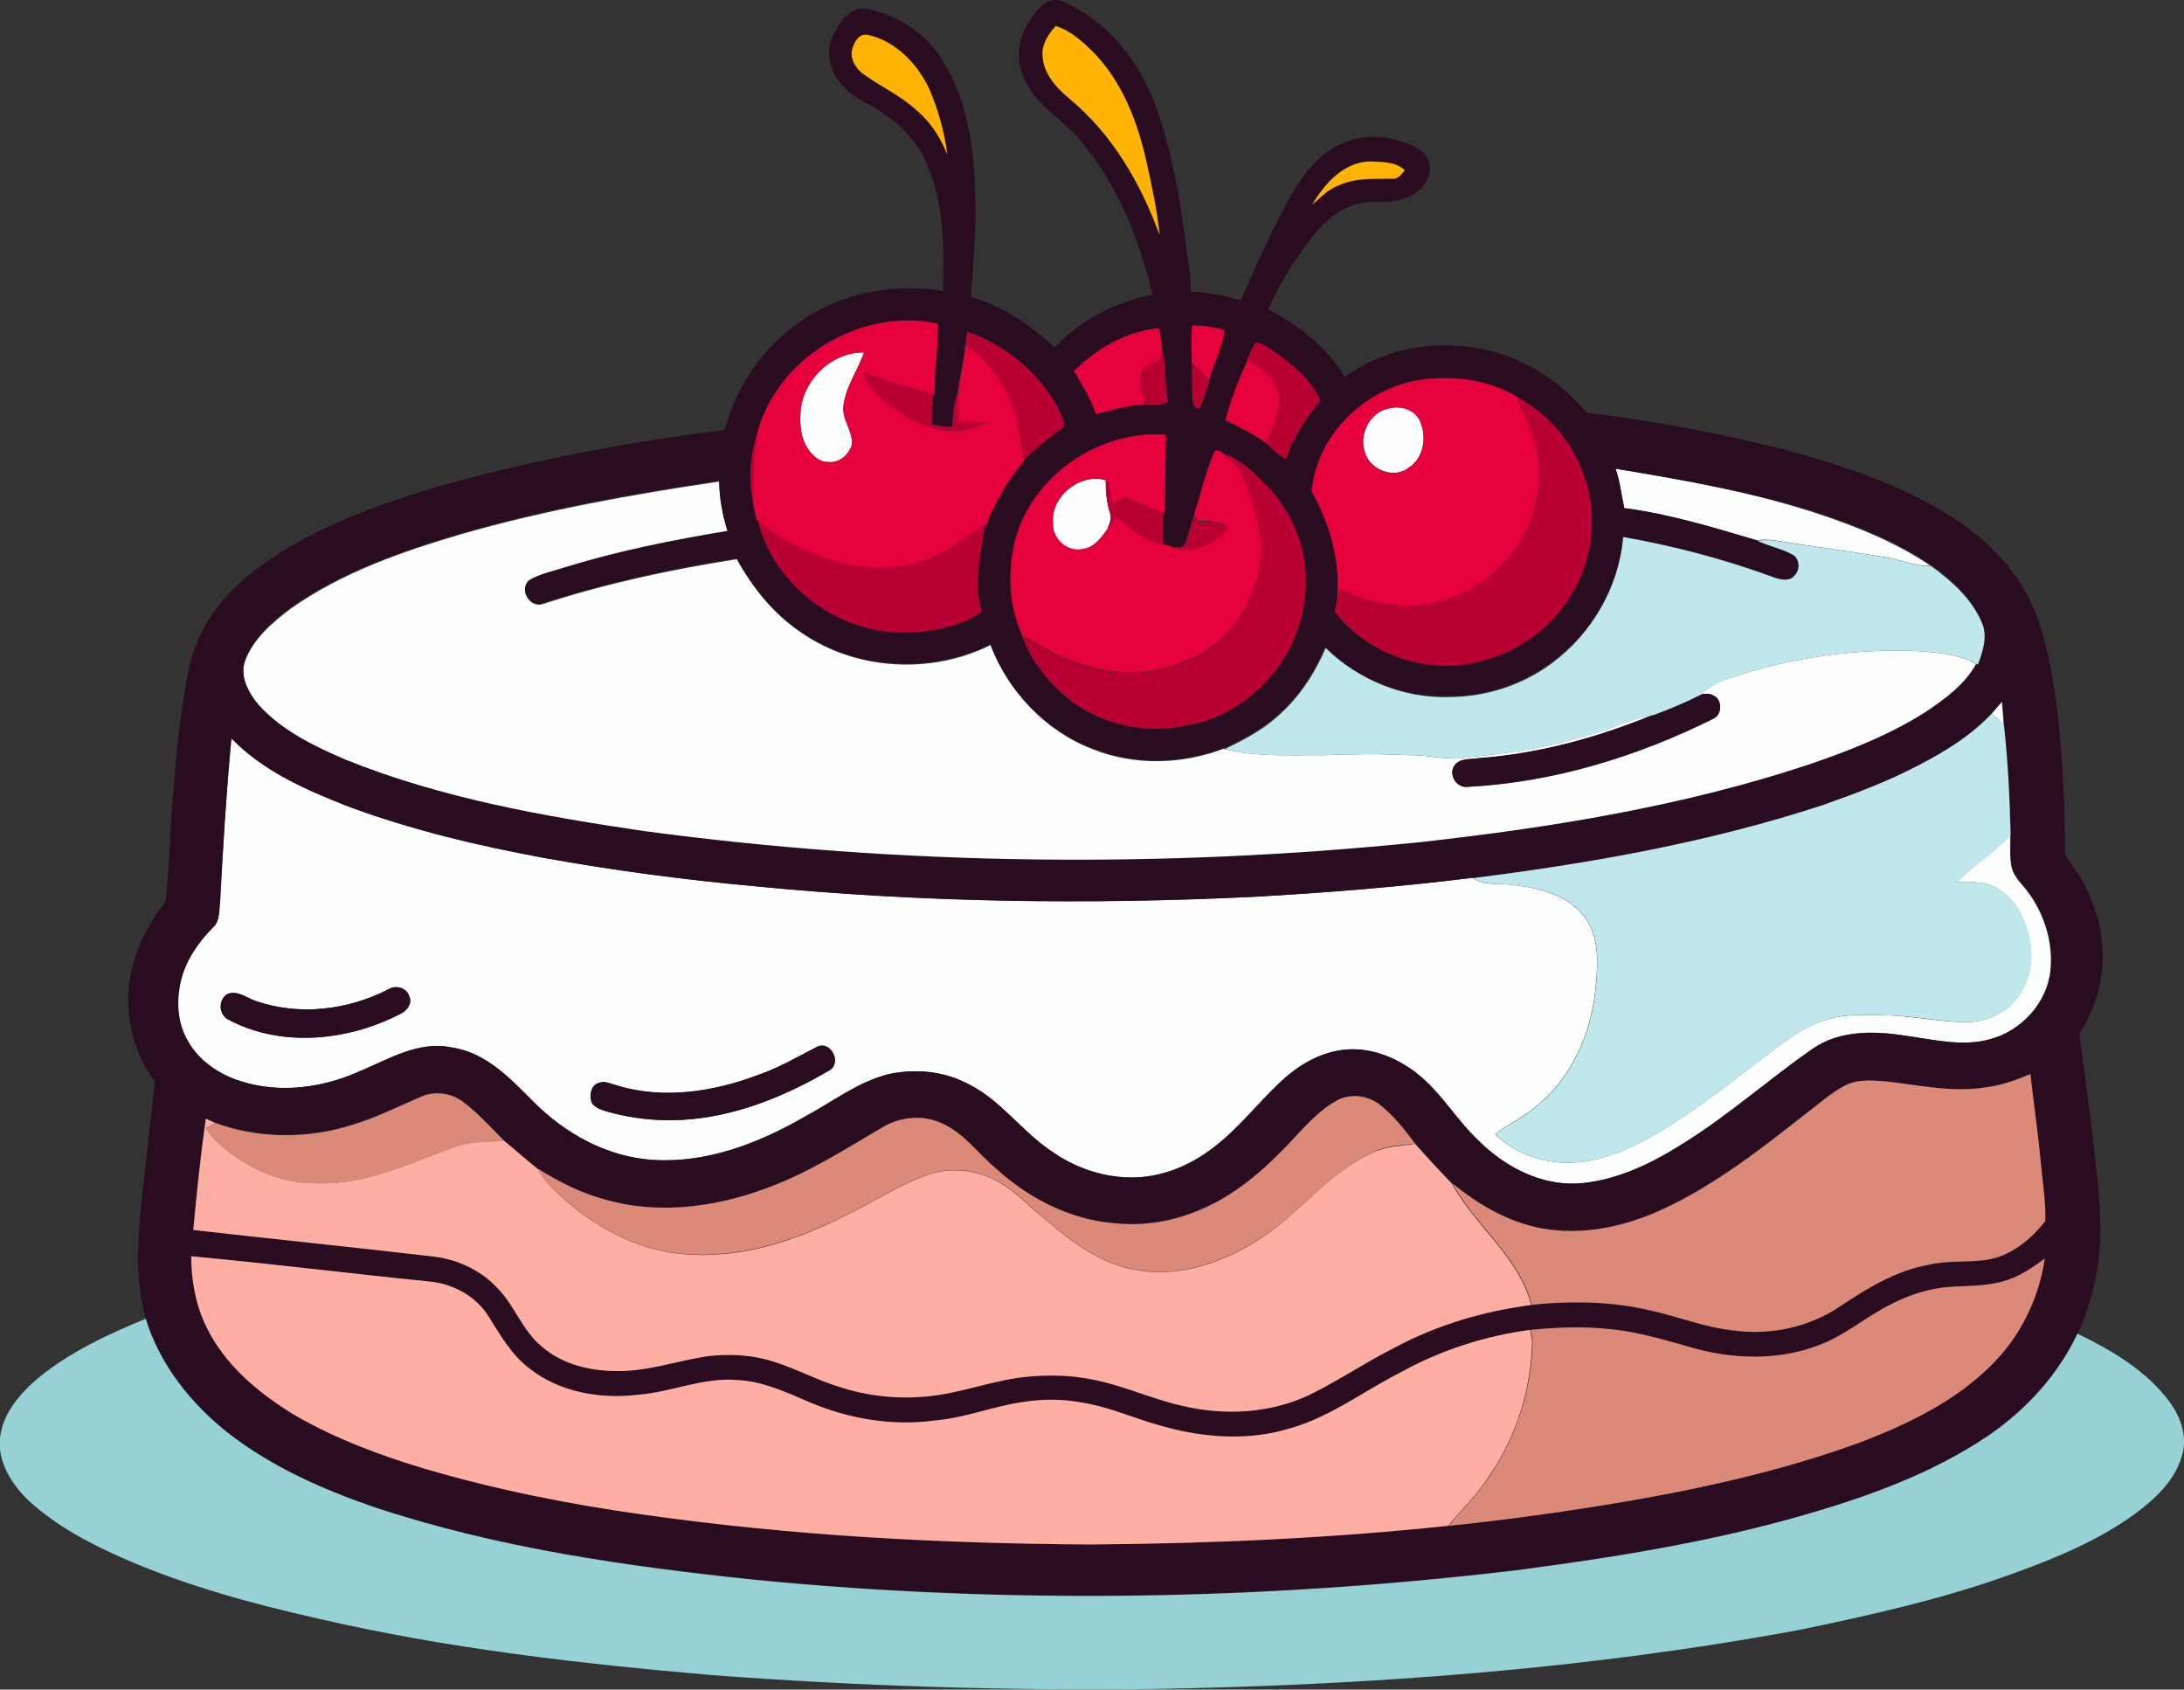
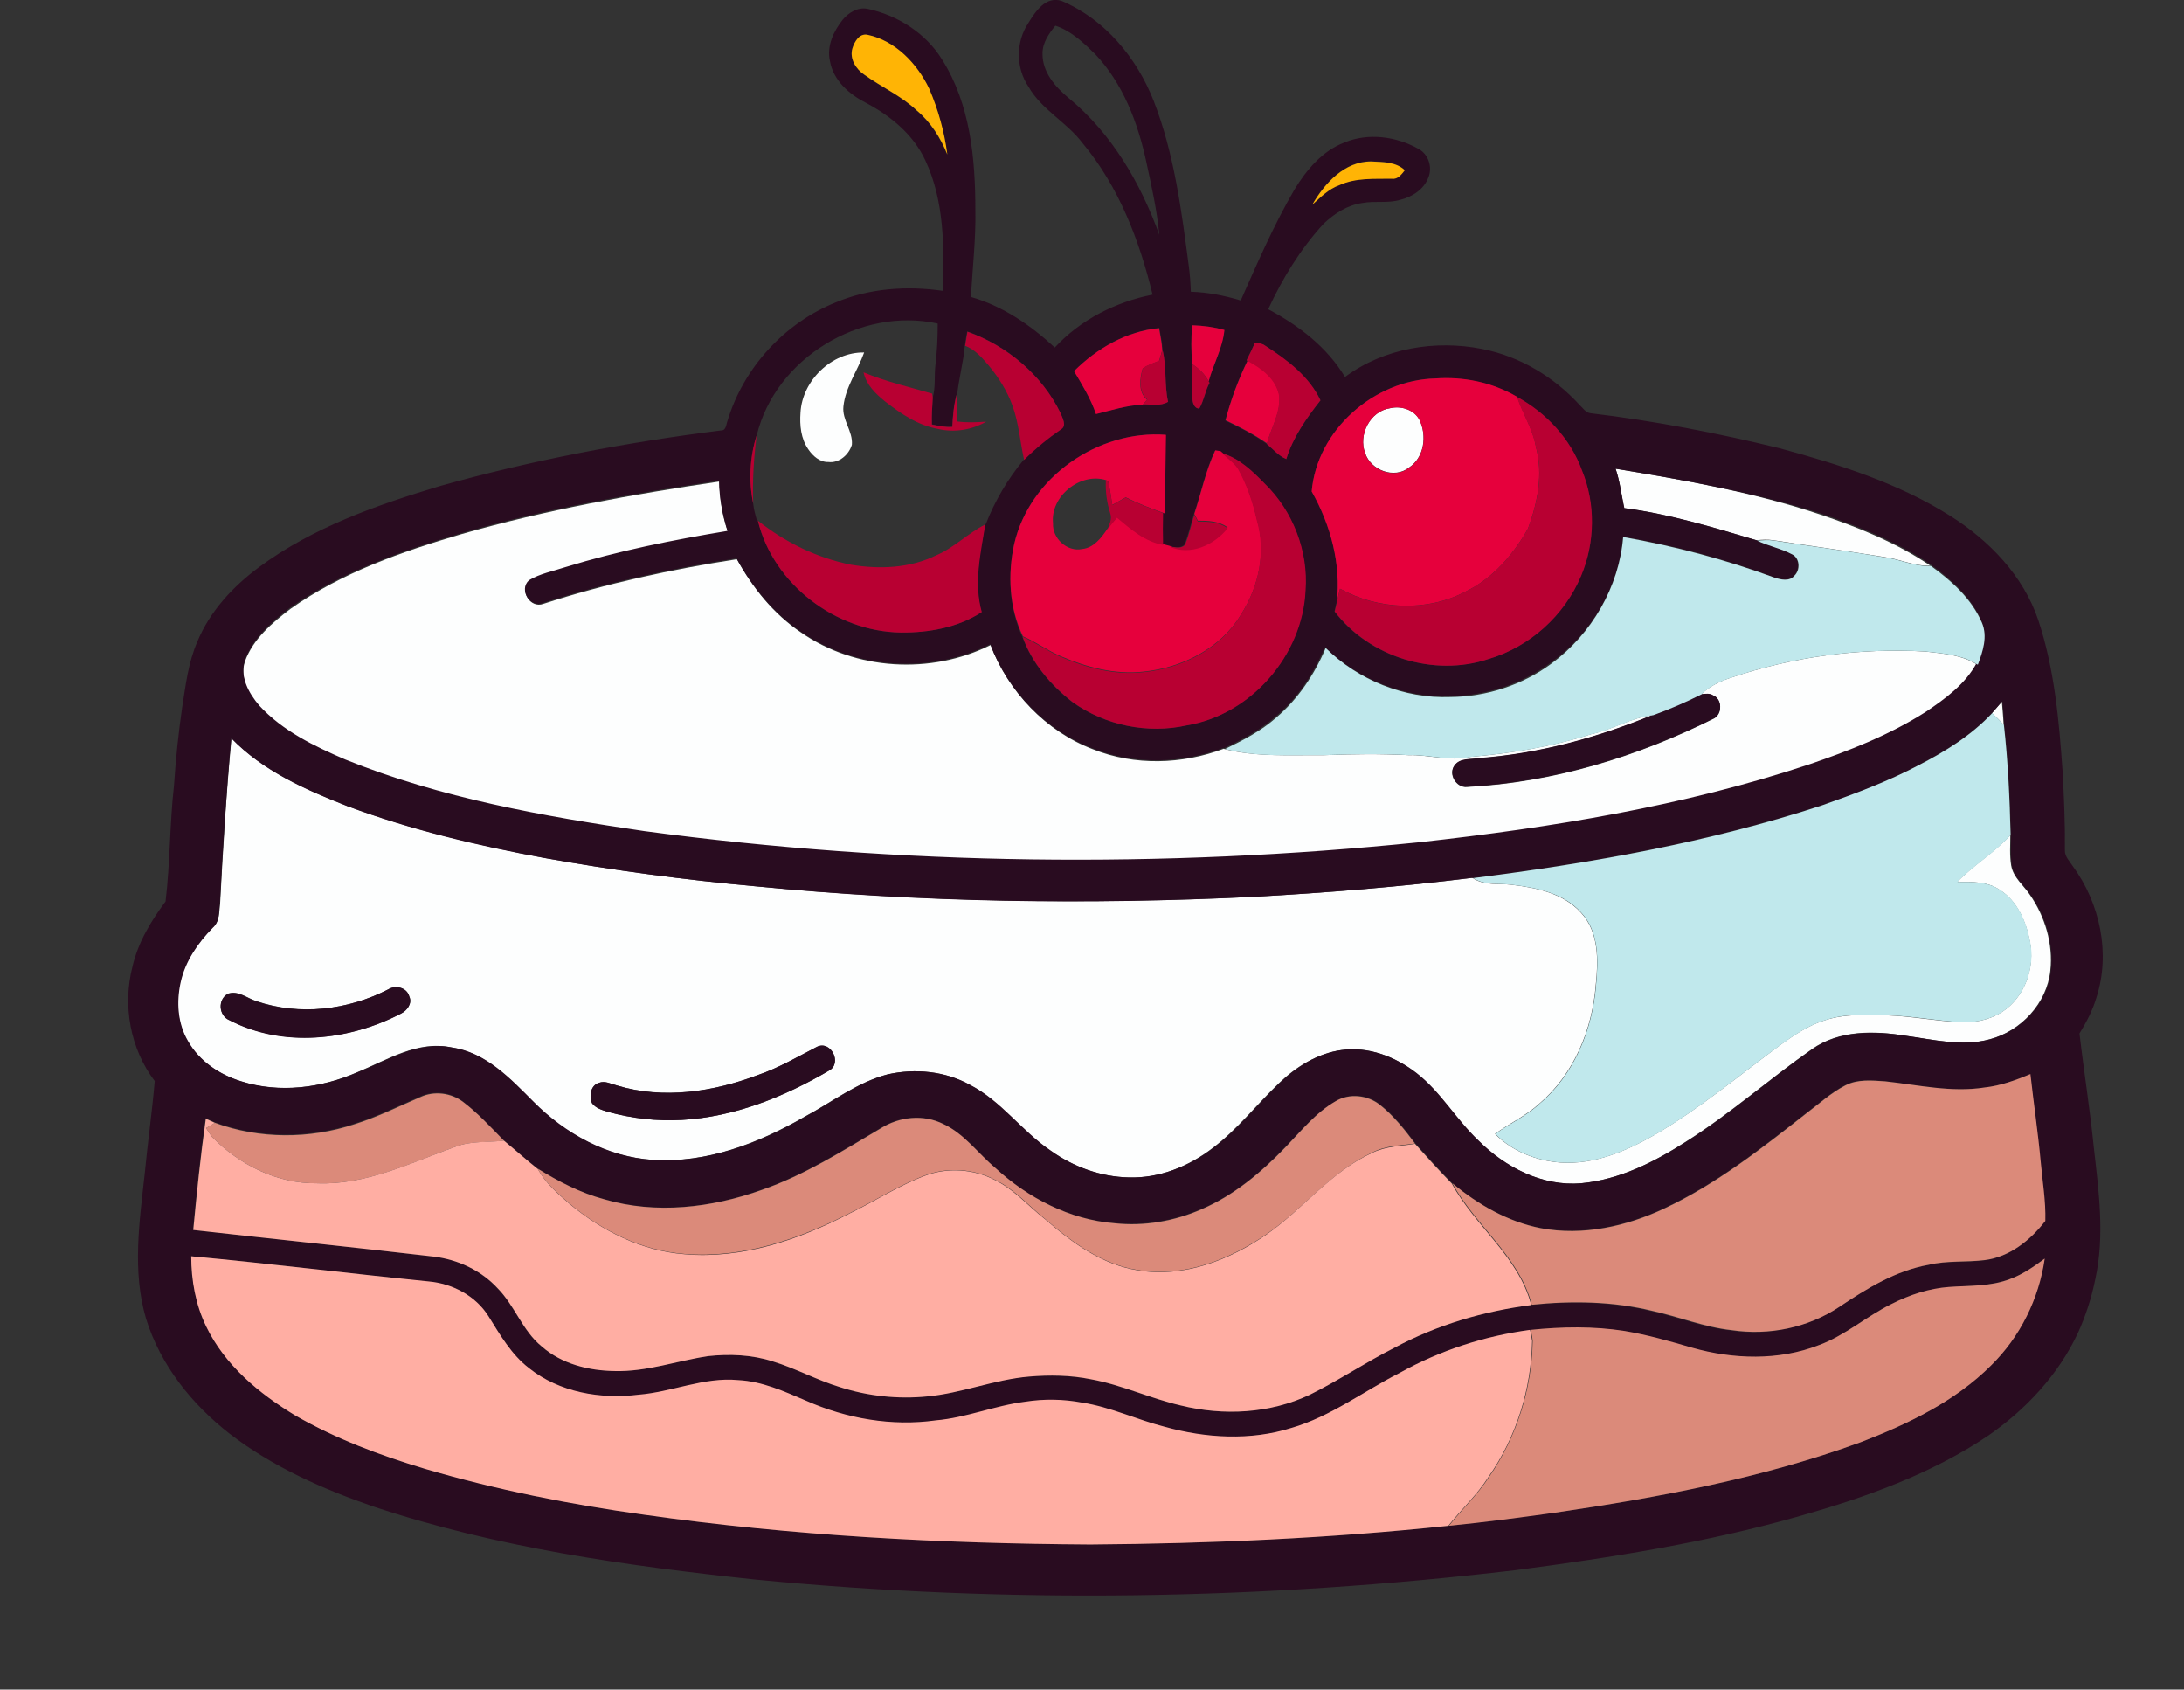
<svg xmlns="http://www.w3.org/2000/svg" version="1.1" id="Layer_1" x="0px" y="0px" viewBox="0 0 748.1 578.6" enable-background="new 0 0 748.1 578.6" xml:space="preserve">
  <rect x="0" y="0" width="748.1" height="578.6" fill="#333333" stroke="none" />
  <path fill="#FDFEFE" d="M274.2,141.3c0.6-11,10.7-20.8,21.8-20.6c-2.2,6.2-6.4,11.8-7.1,18.5c-0.5,4.6,3.3,8.5,2.9,13.1  c-1,3.4-4.4,6.4-8.1,5.9c-2.9,0.1-5.3-2.1-6.8-4.3C274.3,150.2,273.9,145.6,274.2,141.3z" />
  <path fill="#FDFEFE" d="M476.1,139.8c3.7-0.9,8.2,0.4,10.1,3.9c2.6,5.4,1.7,13-3.6,16.4c-5,4-13.1,0.9-15-5  C465.2,148.9,469.3,140.8,476.1,139.8z" />
  <path fill="#FDFEFE" d="M553.4,160.5c23.6,3.9,47.4,8.1,70.1,15.7c13.1,4.4,26.2,9.7,37.7,17.5c-5.3,0.3-10.3-2.2-15.5-2.9  c-12.7-2.1-25.5-3.8-38.2-5.8c-2-0.3-3.9-0.2-5.9,0c-14.9-4.4-29.9-9-45.3-11C555.4,169.5,554.9,164.9,553.4,160.5z" />
  <path fill="#FDFEFE" d="M158.1,182.9c28.9-8.3,58.6-13.6,88.3-18c0.1,5.8,1.1,11.6,2.9,17.2c-18.7,3.1-37.4,6.8-55.5,12.4  c-4.2,1.4-8.7,2.1-12.5,4.5c-3.6,3.2,0.4,9.5,4.8,7.8c21.6-7,43.8-11.8,66.3-15.3c5.4,9.8,12.6,18.8,22,25.1  c18.7,13,44.5,14.5,64.9,4.3c6.1,16,19,29.6,35.1,35.7c14.3,5.7,30.5,5.2,44.8-0.2l0.2,0.1c11.1,2.8,22.7,2,34.1,2.1  c9.7-0.4,19.4-0.5,29,0c7-0.2,14,2.2,21,0.6c14-1.2,28-3.5,41.5-7.8c7.2-1.5,13.7-5.7,21.1-6.5c-19,7.8-39.1,13.3-59.7,14.8  c-2.7,0.5-6.3-0.1-8.1,2.4c-2.4,2.9,0.5,7.8,4.2,7.4c29.5-1.5,58.3-10.3,84.7-23.5c2.8-1.6,2.7-6.6-0.4-7.8  c-1.3-0.8-2.8-0.5-4.1-0.4c2.7-2.7,6.2-4.4,9.8-5.6c21.5-7.3,44.4-10.4,67-9.1c6,0.7,12.3,1.1,17.6,4.4c-4,7.3-10.8,12.3-17.5,16.8  c-12.4,7.9-26.1,13.3-40,18c-43.1,14.3-88.1,21.6-133.2,26.6c-88.3,9-177.7,8-265.7-3.8c-34.8-5.1-69.7-11.3-102.4-24.5  c-10.6-4.6-21.5-9.8-29.5-18.5c-3.6-4.2-6.8-9.9-4.9-15.6c2.8-7.7,9.3-13.2,15.6-18C117.2,196,137.7,188.9,158.1,182.9z" />
-   <path fill="#FDFEFE" d="M360.7,179.3c-1-9.2,9.4-17.5,18.1-14.8c-0.1,3.8,0.3,7.6,1.4,11.2c0.7,1.9-0.3,3.8-0.9,5.5  c-2.1,3.1-4.6,6.6-8.7,7C365.5,189.2,360.4,184.4,360.7,179.3z" />
  <path fill="#FDFEFE" d="M682.3,244.2c1.2-1.3,2.3-2.6,3.4-4c0.2,2.7,0.5,5.3,0.6,8C685.1,246.8,683.7,245.5,682.3,244.2z" />
  <g>
    <path fill="#FDFEFE" d="M75.4,309.3c1-18.9,2.1-37.7,3.9-56.5c10.8,11.1,25.4,17.6,39.6,23.2c21.9,8.1,44.7,13.5,67.6,17.8   c23.9,4.3,48.1,7.5,72.3,9.7c56.8,5.5,114,6.3,170.9,3.6c25-1.4,49.9-3.4,74.7-6.5l0.1,0.1c4,2.7,8.9,1.7,13.4,2.3   c8.5,1,17.6,2.9,23.6,9.5c6.2,6.6,6,16.4,5.1,24.8c-1.2,15.3-7.5,30.6-19.4,40.7c-4.5,4.1-10.2,6.7-15.1,10.3   c5.9,6,14.2,9.2,22.4,9.8c11.5,0.8,22.5-3.9,32.3-9.5c15.3-8.9,29-20.4,43.2-30.9c4.6-3.3,9.3-6.5,14.7-8.2c7-2.4,14.6-2,21.9-1.8   c8.4,0.3,16.6,2,24.9,2.3c5,0.3,10.1-0.8,14.3-3.5c7.8-5.1,11.3-15.2,9.5-24.1c-1.3-6.8-4.3-13.9-10.4-17.7   c-4.2-2.9-9.6-2.7-14.5-2.7c5.6-5.8,12.7-10,18.2-16c0,3.5-0.3,6.9,0.3,10.4c0.7,4.1,4.2,6.7,6.4,10c5.2,7.5,8,16.9,7,26   c-1.2,11.2-10.1,20.7-20.8,23.5c-9.5,2.6-19.3,0.1-28.8-1.2c-10.8-1.8-22.8-2-32.1,4.6c-14.6,10.2-28,22.1-43.2,31.7   c-10.9,7-22.8,13-35.9,14.2c-13.3,1.1-26.1-5.5-35.3-14.7c-7.6-7.2-12.8-16.6-21.1-23c-7.2-5.7-16.5-9.3-25.8-7.9   c-8.1,1.2-15.4,5.7-21.2,11.3c-7.7,7.3-14.2,15.8-22.7,22.2c-8.2,6.3-18.4,10.5-28.9,10.1c-9.6-0.2-19-3.7-26.8-9.2   c-9.9-6.6-16.9-17-27.6-22.5c-8.5-4.7-18.7-5.7-28.1-3.6c-10.4,2.7-19,9.5-28.4,14.5c-15.8,9.1-33.7,16-52.1,14.8   c-15.7-1-30.2-8.9-41-20c-7.9-7.9-16.3-16.8-27.9-18.5c-11.6-2.5-22,4.3-32.3,8.5c-12.4,5.4-26.7,7.3-39.8,3.1   c-7.4-2.3-14.4-6.9-18.3-13.8c-3.5-6-4-13.5-2.5-20.2c1.6-7.2,5.9-13.4,11-18.6C75.4,315.6,75,312.2,75.4,309.3z M133,338.8   c-13.8,7.1-30.4,9.1-45.2,4c-3.2-1-6.3-3.8-9.8-2.5c-3.5,2-3.1,7.4,0.6,9c18.3,9.5,41,7.1,58.8-2.3c2.1-1,3.9-3.4,2.8-5.8   C139.4,338.2,135.5,337.2,133,338.8z M279.8,358.5c-6.6,3.4-13,7.2-20.1,9.6c-15.3,5.8-32.5,8.4-48.4,3.6c-2-0.5-4.1-1.7-6.1-0.9   c-2.9,0.8-3.5,4.6-2.4,7c1.3,1.7,3.4,2.3,5.3,2.9c8.3,2.3,16.9,3.3,25.5,2.8c18-1,35.1-7.9,50.4-16.9   C288.6,364.1,284.6,356.1,279.8,358.5z" />
  </g>
  <g>
    <g>
      <path fill="#290C20" d="M352.3,7.8c2.4-3.9,5.9-9.2,11.3-7.5c14.9,6.3,25.8,19.5,31.6,34.3c7,18,9.5,37.4,12,56.5    c0.4,2.9,0.6,5.9,0.7,8.8c5.8,0.2,11.5,1.3,17.1,3c5.7-12.9,11.3-25.8,18.4-38c4.1-6.7,9.5-13.2,17.1-16.1    c8.2-3.4,17.8-2.1,25.4,2.2c3.4,1.8,4.8,6.2,3.4,9.7c-1.5,4.1-5.5,6.7-9.6,7.7c-4.2,1.3-8.7,0.3-13,1.1c-5.1,0.7-9.6,3.6-13.3,7.1    c-7.9,8.6-14.1,18.7-19,29.3c10.4,5.5,20.2,13,26.3,23.2c13.3-9.9,31-12.8,47-9.6c12.8,2.5,24.5,9.5,33.3,19.1    c1.2,1.1,2.1,2.7,3.8,2.9c21.8,2.6,43.5,6.8,64.8,12c20.3,5.5,40.6,11.9,58.5,23.2c13.3,8.4,25,20.5,30.1,35.7    c5.5,16.6,7.1,34.2,8.3,51.6c0.5,9,0.9,18.1,0.8,27.1c-0.1,2.2,1.6,3.8,2.7,5.5c9.3,12.7,13,29.8,8.1,45    c-1.3,4.4-3.4,8.4-5.8,12.3c1.5,13,3.6,26,4.9,39c1.7,15,3.8,30.3,0.5,45.2c-1.3,6.4-3.3,12.6-6,18.5c-6.7,14.2-17.7,26-30.5,34.9    c-19.5,13.2-42,21.2-64.5,27.6c-31.9,9.1-64.8,14.3-97.7,18.6c-86.3,10.2-173.8,11.6-260.3,3.2c-44.1-4.7-88.5-10.9-130.8-25    c-17.4-6-34.5-13.6-49.2-24.9c-13-10.1-23.8-23.6-28.7-39.5c-4.8-16.3-2.2-33.4-0.4-49.9c1-10.5,2.5-20.9,3.4-31.4    c-8.4-11-11.1-25.9-7.6-39.3c1.9-8.2,6.3-15.5,11.3-22.2c1.6-13.2,1.4-26.5,2.9-39.7c0.6-9,1.5-17.9,2.8-26.8    c1.2-7.6,2.1-15.4,5.2-22.5c4.3-10.4,12.3-19,21.3-25.6c18.3-13.5,40-21.1,61.6-27.6c31.6-8.9,63.9-15,96.4-19.1    c1.9,0.1,1.8-2.1,2.3-3.3c5.5-18.2,19.5-33.5,37.2-40.6c11.5-4.8,24.3-5.7,36.6-3.9c0.4-15,0.5-30.7-6-44.6    c-4.1-8.9-11.9-15.3-20.4-19.8c-5.7-2.9-11.1-7.6-12.3-14.2c-1.2-5.2,1.2-10.3,4.4-14.3c2-2.4,5.1-4.3,8.4-3.7    c10.3,2.2,20,8.3,25.6,17.4c9.7,15.3,11.4,34,11.4,51.6c0.2,9.9-1,19.8-1.5,29.7c10.9,3.1,20.5,9.7,28.7,17.3    c8.8-9.5,20.8-15.6,33.5-18.1c-4.5-18.6-11.6-37.1-24-51.9c-5.4-7.2-14-11.4-18.5-19.3C347.9,23.2,347.9,14.3,352.3,7.8z     M357.1,18.3c-0.1,6.4,4.4,11.5,9,15.3c14.7,12.1,24.6,29.1,31,46.8c-0.8-8.5-2.7-16.9-4.5-25.2c-2.9-13.3-7.9-26.5-17.4-36.6    c-4-3.9-8.2-8-13.7-9.8C359.3,11.5,357.1,14.6,357.1,18.3z M292,16.5c-1.1,3.6,1.2,7.1,4,9.1c5.9,4.2,12.7,7.2,17.9,12.2    c4.8,4,8.2,9.4,10.5,15.1c-1-7.8-3.1-15.4-6.2-22.5c-4.1-8.6-11.6-16.5-21.2-18.5C294.4,11.4,292.7,14.3,292,16.5z M449.5,70.1    c2.8-2.5,5.6-5.4,9.2-6.8c5.7-2.5,12-2.1,18-2.2c2,0.3,3.3-1.5,4.4-2.9c-3-2.9-7.6-2.8-11.5-3C460.5,55.2,453.6,62.8,449.5,70.1z     M259.2,149.1c-2.4,7.5-2.8,15.7-1.2,23.4c0.2,1.9,0.7,3.7,1.2,5.5l0.4,0.3c5.3,21.8,26.7,38,48.9,38.3c9.6,0.1,19.6-1.7,27.7-7    c-2.8-9.9-0.4-20.1,1.2-30l0.3-0.2c3.1-7.9,7.5-15.4,13-22c3.9-3.9,8.1-7.4,12.7-10.5c2.1-1.2,0.5-3.8-0.2-5.5    c-6.3-13-18.3-23.1-31.9-27.9c-0.3,1.6-0.6,3.2-0.8,4.8c-0.5,5.9-2.2,11.7-2.7,17.6l-0.1-0.9c-1,3.6-1.4,7.3-1.5,11.1    c-2.4,0.2-4.7-0.3-7-0.8c-0.1-3.1,0.1-6.2,0.3-9.2c1-3.6,0.5-7.3,0.9-11c0.6-4.8,0.8-9.5,0.8-14.3    C294.8,105,265.6,122.7,259.2,149.1z M408.4,111.4c-0.5,4.4-0.3,8.8-0.1,13.2c0.1,3.9,0,7.8,0.1,11.6c0,1.4,0.5,3.7,2.4,3.7    c1.6-2.7,2-6,3.5-8.8l-0.3-0.5c1.6-5.9,4.8-11.5,5.4-17.6C415.8,112,412.1,111.5,408.4,111.4z M367.9,127.1    c2.8,4.7,5.7,9.4,7.6,14.6c5.3-1.3,10.5-2.9,16-3.2c2.8-0.2,6,0.7,8.6-0.9c-1.3-5.8-0.5-11.9-1.9-17.8c-0.1-2.5-0.7-5-1.1-7.5    C386,113.4,375.7,119.3,367.9,127.1z M429.9,117.3c-0.9,2-1.9,4-2.9,6l0.3,0.2c-3.2,6.5-5.7,13.4-7.6,20.5c4.9,2.3,9.8,4.8,14.2,8    c2.2,1.8,4.1,4.1,6.7,5.2c2.3-7.5,6.9-14,11.7-20.1c-3.9-8.1-11.5-13.8-18.9-18.7C432.4,117.6,431.1,117.5,429.9,117.3z     M449.3,168.3c6.5,11.5,10.2,24.8,8.5,38.1c-0.2,0.7-0.5,2.2-0.7,3c11.9,15.6,34,22.5,52.6,16.3c14.2-4.1,26.2-14.9,31.8-28.5    c4.9-11.3,5-24.6,0.3-36.1c-3.9-10.8-12.3-19.8-22.3-25.2c-8.4-4.9-18.3-6.9-28-6.3C470.7,130.1,451.1,147.3,449.3,168.3z     M347.4,186.3c-2.3,10.5-1.7,22,2.8,31.8c3.3,9,9.7,16.6,17.2,22.4c11.1,7.9,25.7,10.9,39,7.9c22-3.6,39.7-24,40.7-46.2    c1-13.4-4.3-27.3-14-36.6c-4.2-4.3-8.7-8.7-14.6-10.4l-0.6-0.5c-0.4-0.1-1.3-0.2-1.8-0.3c-3.2,7-4.7,14.6-7.2,21.8    c-1.1,3.4-1.8,7-3.2,10.3c-1.4,1.5-3.6,0.7-5.3,0.6c-0.6-0.2-1.7-0.5-2.2-0.6c-0.1-3.6-0.1-7.3,0-10.9l0.5,0.2    c0.2-9,0.4-17.9,0.5-26.9C376.2,147.1,352.6,163.4,347.4,186.3z M553.4,160.5c1.5,4.4,2,9,3,13.5c15.5,2,30.5,6.6,45.3,11    c3.9,1.9,8.4,2.7,12.2,4.8c2.5,1.4,2.6,5.5,0.6,7.3c-1.7,2.1-4.7,1.3-6.8,0.6c-16.8-6.3-34.1-10.9-51.8-13.9    c-1.3,17.1-10.7,33.2-24.7,43.1c-10,7.4-22.3,11.4-34.7,11.5c-15.7,0.6-31.5-5.8-42.7-16.8c-3.8,9.1-9.3,17.5-16.9,23.8    c-5.2,4.6-11.4,7.8-17.6,10.8l-0.2-0.1c-14.3,5.4-30.5,5.9-44.8,0.2c-16.1-6.1-29-19.6-35.1-35.7c-20.3,10.2-46.1,8.8-64.9-4.3    c-9.4-6.3-16.6-15.3-22-25.1c-22.4,3.5-44.7,8.3-66.3,15.3c-4.4,1.8-8.4-4.6-4.8-7.8c3.8-2.3,8.3-3.1,12.5-4.5    c18.2-5.6,36.8-9.3,55.5-12.4c-1.8-5.5-2.8-11.3-2.9-17.2c-29.7,4.4-59.4,9.6-88.3,18c-20.4,6-40.9,13.2-58.5,25.4    c-6.3,4.8-12.8,10.4-15.6,18c-1.9,5.6,1.3,11.4,4.9,15.6c8,8.7,18.8,13.9,29.5,18.5c32.7,13.2,67.7,19.4,102.4,24.5    c88,11.8,177.4,12.8,265.7,3.8c45-5,90.1-12.3,133.2-26.6c13.8-4.7,27.6-10.1,40-18c6.7-4.5,13.6-9.5,17.5-16.8l0.3,0.1    c1.7-4.5,3.4-9.6,1.4-14.3c-3.5-8.2-10.4-14.4-17.5-19.5c-11.5-7.8-24.6-13.1-37.7-17.5C600.8,168.6,577.1,164.4,553.4,160.5z     M682.3,244.2c-7.1,7.6-15.9,13-25.1,17.8c-10.6,5.7-21.9,9.9-33.3,13.8c-38.8,12.6-79.1,19.8-119.5,24.9l-0.1-0.1    c-24.8,3.1-49.7,5.1-74.7,6.5c-57,2.8-114.1,2-170.9-3.6c-24.2-2.2-48.4-5.4-72.3-9.7c-22.9-4.2-45.7-9.6-67.6-17.8    c-14.3-5.6-28.8-12-39.6-23.2c-1.7,18.8-2.9,37.7-3.9,56.5c-0.4,2.9,0,6.3-2.4,8.4c-5.1,5.2-9.4,11.4-11,18.6    c-1.5,6.7-1.1,14.1,2.5,20.2c3.9,6.9,10.8,11.5,18.3,13.8c13,4.1,27.4,2.3,39.8-3.1c10.3-4.1,20.7-10.9,32.3-8.5    c11.7,1.7,20,10.6,27.9,18.5c10.9,11,25.4,19,41,20c18.5,1.2,36.4-5.7,52.1-14.8c9.3-5,18-11.8,28.4-14.5    c9.4-2.1,19.6-1.1,28.1,3.6c10.7,5.5,17.7,15.8,27.6,22.5c7.8,5.6,17.2,9,26.8,9.2c10.5,0.3,20.7-3.8,28.9-10.1    c8.5-6.4,15.1-14.9,22.7-22.2c5.8-5.6,13.1-10.2,21.2-11.3c9.2-1.3,18.6,2.3,25.8,7.9c8.3,6.5,13.5,15.8,21.1,23    c9.2,9.2,22,15.9,35.3,14.7c13-1.2,25-7.3,35.9-14.2c15.1-9.5,28.5-21.5,43.2-31.7c9.3-6.5,21.3-6.3,32.1-4.6    c9.5,1.3,19.3,3.8,28.8,1.2c10.7-2.8,19.7-12.4,20.8-23.5c1-9.1-1.7-18.5-7-26c-2.2-3.3-5.7-5.9-6.4-10c-0.5-3.4-0.2-6.9-0.3-10.4    c-0.3-12.6-0.9-25.3-2.3-37.8c-0.1-2.7-0.4-5.3-0.6-8C684.6,241.5,683.5,242.9,682.3,244.2z M679.8,372.4    c-11.4,1.7-22.8-0.9-34.2-2.2c-4.5-0.3-9.5-0.8-13.6,1.4c-4.9,2.5-9,6.3-13.4,9.6c-15.3,12-30.8,24.2-48.5,32.5    c-13.1,6.2-28,9.5-42.4,6.8c-11.3-2.2-21.5-8.1-30.3-15.4c-4.3-4.4-8.5-9-12.6-13.6c-3.6-4.8-7.3-9.6-12.1-13.3    c-4.2-3.4-10.5-4-15.1-1.2c-6.9,3.9-11.9,10.2-17.4,15.8c-8.2,8.6-17.6,16.5-28.7,21.2c-9.3,4.1-19.7,5.8-29.8,4.8    c-15.3-1.2-29.6-8.6-40.8-18.9c-6-5-10.6-11.8-17.9-15.1c-6.8-3.4-15-2.5-21.4,1.5c-13.2,7.8-26.2,16.1-40.8,21.1    c-17.1,6.2-36.2,8.4-53.9,3.2c-8.2-2.2-15.7-6.1-22.8-10.5c-4-3.1-7.8-6.4-11.6-9.7c-4.5-4.5-8.8-9.3-13.9-13.2    c-4.1-3.2-9.9-3.9-14.7-1.7c-7.5,3.2-14.8,6.9-22.6,9.3c-15.4,5.1-32.5,5.1-47.8-0.5c-1-0.5-2.1-0.9-3.1-1.4    c-1.8,12.7-3.1,25.5-4.3,38.3c27.4,3.1,54.8,5.9,82.3,9.1c8.3,0.9,16.3,4.7,22,10.9c5.9,6,8.5,14.5,15.1,19.9    c6.8,6,16.1,8.2,25,8.4c10.9,0.3,21.3-3.5,31.9-5.1c7.4-0.8,15-0.5,22.2,1.8c7.9,2.4,15.1,6.4,23,8.8c9.6,3.1,19.9,4.2,29.9,3.2    c11.9-1.1,23-5.8,34.9-6.8c7-0.6,14.2-0.4,21.1,0.9c10.6,1.9,20.4,6.6,30.9,9c14.6,3.6,30.5,2.8,44.2-3.7    c9.9-4.9,19.1-11.2,29-16.1c14.5-7.8,30.5-12.5,46.8-14.6c13.8-1.4,27.8-1.2,41.3,2.1c9.1,2,17.9,5.6,27.2,6.6    c12.7,1.9,26.1-0.8,36.9-8c9.4-6.3,19.3-12.4,30.6-14.4c6.3-1.5,12.8-0.8,19.2-1.6c8.5-1,15.7-6.8,20.7-13.4    c0.2-6.9-0.9-13.7-1.6-20.5c-0.8-10-2.4-19.9-3.5-29.8C690.4,369.9,685.2,371.8,679.8,372.4z M65.5,430.2c0.1,8.3,1.5,16.6,5.2,24    c6.4,13.2,18.2,23,30.5,30.5c14,8,29.1,13.8,44.5,18.3c24.6,7.1,49.7,12.2,75,15.7c50.6,7.2,101.8,9.9,152.9,10.2    c40.9-0.3,81.9-2.1,122.6-6.4c12.2-1.2,24.3-2.9,36.4-4.5c35.4-5.1,70.9-11.8,104.6-24.1c16.2-6.2,32.3-13.9,44.7-26.3    c10-9.8,16.4-22.8,18.4-36.6c-3.7,2.7-7.5,5.5-11.9,7c-6.7,2.5-14,2.2-21,2.8c-6.9,0.5-13.5,2.6-19.6,5.8    c-8.6,4.2-15.9,10.8-24.9,14.1c-13.8,5.4-29.4,4.9-43.5,0.9c-7.6-2.2-15.2-4.4-23-5.7c-10.7-1.7-21.5-1.5-32.3-0.4    c-15.6,2.1-30.8,7-44.6,14.7c-12.4,6.3-23.7,15-37.2,18.9c-14.1,4.4-29.3,3.6-43.3-0.4c-9.6-2.5-18.6-6.8-28.4-8.3    c-6.4-1.2-13-1.3-19.4-0.3c-10.4,1.4-20.2,5.6-30.7,6.4c-15,2-30.5-0.6-44.3-6.7c-7.5-3.2-15.2-6.7-23.4-7.1    c-11.7-1.1-22.6,4-34.1,5c-13,1.6-27-0.8-37.5-9.1c-6.1-4.7-9.9-11.5-13.9-17.8c-4.4-7.1-12.4-11.3-20.6-11.9    C119.6,436,92.6,432.7,65.5,430.2z" />
    </g>
    <path fill="#290C20" d="M582.7,237.7c1.4-0.1,2.9-0.4,4.1,0.4c3.1,1.2,3.2,6.2,0.4,7.8c-26.3,13.1-55.2,22-84.7,23.5   c-3.6,0.4-6.5-4.4-4.2-7.4c1.9-2.5,5.4-1.9,8.1-2.4c20.6-1.5,40.7-7,59.7-14.8C571.8,242.7,577.3,240.3,582.7,237.7z" />
    <path fill="#290C20" d="M133,338.8c2.6-1.6,6.4-0.6,7.2,2.5c1.1,2.3-0.8,4.8-2.8,5.8c-17.9,9.3-40.5,11.8-58.8,2.3   c-3.7-1.5-4.1-7-0.6-9c3.5-1.3,6.6,1.5,9.8,2.5C102.6,347.9,119.2,345.9,133,338.8z" />
    <path fill="#290C20" d="M279.8,358.5c4.8-2.4,8.8,5.6,4.2,8.1c-15.4,9-32.5,15.9-50.4,16.9c-8.6,0.5-17.2-0.5-25.5-2.8   c-1.9-0.6-4-1.2-5.3-2.9c-1.1-2.4-0.5-6.2,2.4-7c2-0.8,4.1,0.4,6.1,0.9c15.9,4.9,33.1,2.2,48.4-3.6   C266.7,365.7,273.2,361.9,279.8,358.5z" />
  </g>
  <g>
-     <path fill="#FFB405" d="M357.1,18.3c0-3.7,2.2-6.7,4.5-9.4c5.5,1.7,9.7,5.8,13.7,9.8c9.4,10.1,14.4,23.3,17.4,36.6   c1.8,8.3,3.7,16.7,4.5,25.2c-6.4-17.7-16.3-34.7-31-46.8C361.5,29.8,357,24.6,357.1,18.3z" />
    <path fill="#FFB405" d="M292,16.5c0.7-2.2,2.3-5.1,5.1-4.6c9.6,2,17.1,9.9,21.2,18.5c3.1,7.2,5.2,14.8,6.2,22.5   c-2.3-5.7-5.7-11.1-10.5-15.1c-5.3-5-12.1-8-17.9-12.2C293.2,23.7,290.9,20.1,292,16.5z" />
    <path fill="#FFB405" d="M449.5,70.1c4.2-7.3,11.1-14.9,20.2-14.8c3.9,0.2,8.5,0.1,11.5,3c-1.1,1.4-2.4,3.2-4.4,2.9   c-6,0.1-12.3-0.4-18,2.2C455.1,64.7,452.3,67.6,449.5,70.1z" />
  </g>
  <g>
    <g>
-       <path fill="#E6003C" d="M259.2,149.1c6.4-26.3,35.7-44.1,62.1-38.2c-0.1,4.8-0.2,9.5-0.8,14.3c-0.4,3.7,0.1,7.4-0.9,11    c0-0.4-0.2-1.1-0.2-1.4c-7.9-2.3-15.9-4.1-23.5-7.3c0.8,4.3,4.2,7.4,7.5,10.1c5.4,4.2,11.3,8.2,18.2,9.4    c5.5,1.3,11.4,0.3,16.4-2.5c-3.3,0.1-6.7,0.3-10-0.1c0.1-2.8,0.1-5.5,0-8.3c0.5-5.9,2.3-11.7,2.7-17.6c3.4,1.3,5.8,4.1,8.1,6.8    c3.4,4.1,6.3,8.7,8.1,13.7c2.2,6,2.5,12.4,4,18.6c-5.4,6.6-9.9,14-13,22l-0.3,0.2c-6,3-10.7,8-16.9,10.6c-9,4.3-19.3,4.8-29,3.2    c-11.7-2.3-22.7-7.6-32-15.1l-0.4-0.3c-0.5-1.8-1-3.7-1.2-5.5C257.7,164.6,258.2,156.9,259.2,149.1z M274.2,141.3    c-0.3,4.3,0.1,8.9,2.7,12.6c1.5,2.3,3.9,4.5,6.8,4.3c3.8,0.5,7.1-2.5,8.1-5.9c0.5-4.6-3.4-8.5-2.9-13.1c0.7-6.7,4.9-12.3,7.1-18.5    C284.9,120.4,274.7,130.3,274.2,141.3z" />
-     </g>
+       </g>
    <path fill="#E6003C" d="M408.4,111.4c3.7,0.1,7.4,0.6,11,1.6c-0.6,6.2-3.8,11.7-5.4,17.6c-1.3-2.5-3.4-4.4-5.7-6   C408.1,120.2,407.9,115.8,408.4,111.4z" />
    <path fill="#E6003C" d="M367.9,127.1c7.8-7.8,18-13.7,29.1-14.7c0.4,2.5,1,5,1.1,7.5c-0.3,1.2-0.7,2.4-1.1,3.7   c-1.9,0.8-3.9,1.4-5.6,2.6c-1,3.5-1.6,8.1,1.5,10.7c-0.5,0.6-1,1.1-1.5,1.7c-5.5,0.2-10.7,1.9-16,3.2   C373.6,136.5,370.7,131.8,367.9,127.1z" />
    <path fill="#E6003C" d="M419.8,143.9c1.8-7,4.4-13.9,7.6-20.5c4.8,2.5,9.7,6.2,10.8,11.8c0.7,5.9-2.7,11.1-4.2,16.6   C429.6,148.8,424.7,146.2,419.8,143.9z" />
    <g>
      <path fill="#E6003C" d="M449.3,168.3c1.8-21.1,21.4-38.2,42.4-38.7c9.7-0.7,19.5,1.3,28,6.3c1.9,5.8,5.4,11,6.4,17.1    c2.5,9.3,0.6,19.1-2.7,28c-5,8.9-12.1,17.1-21.4,21.6c-13.3,7-30,6.2-43-1c-0.4,1.6-0.8,3.2-1.1,4.8    C459.4,193.2,455.8,179.8,449.3,168.3z M476.1,139.8c-6.8,1-10.9,9.1-8.5,15.4c1.9,5.9,10,9,15,5c5.3-3.5,6.3-11,3.6-16.4    C484.3,140.2,479.8,138.9,476.1,139.8z" />
    </g>
    <path fill="#E6003C" d="M347.4,186.3c5.3-22.9,28.8-39.2,52-37.4c-0.1,9-0.3,17.9-0.5,26.9l-0.5-0.2c-4.3-1.5-8.6-3.2-12.8-5.3   c-1.5,0.9-3.1,1.7-4.6,2.6c-0.4-2.7-0.8-5.4-1.4-8.1l-0.8-0.4c-8.8-2.7-19.1,5.6-18.1,14.8c-0.3,5.1,4.8,9.9,10,8.8   c4-0.4,6.6-3.9,8.7-7c1-1.4,2.1-2.7,3.2-4c4.7,4,9.5,8.3,15.8,9.3c0.6,0.2,1.7,0.5,2.2,0.6c7.1,3.2,15.3-0.5,19.9-6.3   c-3-2.2-6.7-2.3-10.2-2.3c-0.4-0.8-0.8-1.6-1.2-2.3c2.4-7.3,3.9-14.8,7.2-21.8c0.4,0.1,1.3,0.2,1.8,0.3l0.6,0.5   c1.8,1.7,3.9,3.2,5.4,5.3c3.1,5.5,5.1,11.6,6.5,17.7c3.2,10.9,0.6,22.9-5.5,32.4c-6.9,11.6-20.2,18.3-33.4,19.6   c-9.8,1.1-19.6-1.5-28.6-5.4c-4.4-1.9-8.3-4.8-12.7-6.7C345.7,208.2,345.1,196.8,347.4,186.3z" />
  </g>
  <g>
    <path fill="#B80032" d="M330.6,118.4c0.3-1.6,0.5-3.2,0.8-4.8c13.6,4.8,25.6,14.9,31.9,27.9c0.6,1.6,2.2,4.3,0.2,5.5   c-4.5,3.1-8.8,6.6-12.7,10.5c-1.4-6.2-1.8-12.6-4-18.6c-1.8-5-4.7-9.6-8.1-13.7C336.4,122.5,334,119.7,330.6,118.4z" />
    <path fill="#B80032" d="M429.9,117.3c1.2,0.2,2.5,0.3,3.5,1.1c7.5,4.8,15.1,10.5,18.9,18.7c-4.8,6.1-9.4,12.6-11.7,20.1   c-2.7-1.1-4.5-3.4-6.7-5.2c1.5-5.5,4.8-10.8,4.2-16.6c-1.1-5.6-6-9.3-10.8-11.8l-0.3-0.2C428.1,121.3,429,119.3,429.9,117.3z" />
    <path fill="#B80032" d="M397.1,123.5c0.4-1.2,0.7-2.4,1.1-3.7c1.5,5.8,0.6,11.9,1.9,17.8c-2.6,1.6-5.7,0.8-8.6,0.9   c0.5-0.5,1-1.1,1.5-1.7c-3.1-2.6-2.5-7.2-1.5-10.7C393.1,124.9,395.2,124.3,397.1,123.5z" />
    <path fill="#B80032" d="M408.3,124.6c2.3,1.6,4.4,3.5,5.7,6l0.3,0.5c-1.5,2.8-1.9,6-3.5,8.8c-1.9,0-2.3-2.2-2.4-3.7   C408.3,132.4,408.4,128.5,408.3,124.6z" />
    <path fill="#B80032" d="M295.8,127.5c7.6,3.2,15.6,5,23.5,7.3c0,0.4,0.2,1.1,0.2,1.4c-0.2,3.1-0.4,6.2-0.3,9.2c2.3,0.4,4.6,1,7,0.8   c0.2-3.7,0.5-7.5,1.5-11.1l0.1,0.9c0.1,2.8,0.1,5.5,0,8.3c3.3,0.5,6.7,0.3,10,0.1c-4.9,2.8-10.8,3.8-16.4,2.5   c-6.9-1.2-12.8-5.2-18.2-9.4C300,134.9,296.7,131.8,295.8,127.5z" />
    <path fill="#B80032" d="M519.6,135.9c10,5.4,18.4,14.4,22.3,25.2c4.7,11.4,4.5,24.7-0.3,36.1c-5.7,13.6-17.7,24.4-31.8,28.5   c-18.6,6.2-40.7-0.7-52.6-16.3c0.2-0.8,0.5-2.2,0.7-3c0.4-1.6,0.7-3.2,1.1-4.8c13,7.3,29.7,8,43,1c9.3-4.5,16.4-12.7,21.4-21.6   c3.3-8.8,5.3-18.7,2.7-28C525,146.9,521.5,141.7,519.6,135.9z" />
    <path fill="#B80032" d="M258,172.4c-1.6-7.6-1.2-15.9,1.2-23.4C258.2,156.9,257.7,164.6,258,172.4z" />
    <path fill="#B80032" d="M418.6,155.2c5.9,1.7,10.4,6.1,14.6,10.4c9.7,9.4,15,23.2,14,36.6c-1,22.2-18.7,42.6-40.7,46.2   c-13.4,3-27.9,0-39-7.9c-7.5-5.8-14-13.4-17.2-22.4c4.4,1.9,8.3,4.7,12.7,6.7c9,3.9,18.8,6.5,28.6,5.4c13.2-1.3,26.5-7.9,33.4-19.6   c6.1-9.4,8.7-21.5,5.5-32.4c-1.4-6.2-3.4-12.2-6.5-17.7C422.6,158.4,420.4,157,418.6,155.2z" />
    <path fill="#B80032" d="M378.8,164.5l0.8,0.4c0.6,2.7,1,5.4,1.4,8.1c1.5-0.9,3.1-1.8,4.6-2.6c4.1,2.1,8.4,3.7,12.8,5.3   c-0.1,3.6-0.1,7.3,0,10.9c-6.3-1.1-11.1-5.4-15.8-9.3c-1.1,1.3-2.2,2.6-3.2,4c0.6-1.8,1.6-3.6,0.9-5.5   C379.1,172,378.6,168.2,378.8,164.5z" />
    <path fill="#B80032" d="M405.9,186.6c1.4-3.3,2.1-6.9,3.2-10.3c0.4,0.8,0.8,1.5,1.2,2.3c3.5,0,7.3,0.1,10.2,2.3   c-4.6,5.8-12.8,9.5-19.9,6.3C402.3,187.3,404.5,188.1,405.9,186.6z" />
    <path fill="#B80032" d="M259.6,178.3c9.3,7.4,20.3,12.8,32,15.1c9.7,1.6,20,1.2,29-3.2c6.2-2.6,10.9-7.6,16.9-10.6   c-1.6,9.9-4,20.1-1.2,30c-8.1,5.3-18.2,7.1-27.7,7C286.3,216.3,264.9,200.1,259.6,178.3z" />
  </g>
  <g>
    <path fill="#C0E8EC" d="M556,183.9c17.6,3.1,35,7.7,51.8,13.9c2.1,0.7,5.2,1.4,6.8-0.6c2.1-1.9,2-5.9-0.6-7.3   c-3.9-2.1-8.3-2.9-12.2-4.8c2-0.1,3.9-0.3,5.9,0c12.7,2,25.5,3.6,38.2,5.8c5.2,0.7,10.1,3.2,15.5,2.9c7.1,5.1,14,11.3,17.5,19.5   c2,4.7,0.3,9.8-1.4,14.3l-0.3-0.1c-5.2-3.3-11.6-3.7-17.6-4.4c-22.7-1.3-45.6,1.8-67,9.1c-3.6,1.2-7.1,2.9-9.8,5.6   c-5.4,2.7-10.9,5.1-16.5,7.1c-7.4,0.8-13.8,5-21.1,6.5c-13.5,4.3-27.4,6.6-41.5,7.8c-7,1.6-14-0.8-21-0.6c-9.7-0.5-19.4-0.4-29,0   c-11.4-0.1-23,0.8-34.1-2.1c6.2-3,12.4-6.2,17.6-10.8c7.5-6.4,13.1-14.8,16.9-23.8c11.2,11,26.9,17.4,42.7,16.8   c12.4-0.1,24.7-4.1,34.7-11.5C545.2,217.1,554.6,201,556,183.9z" />
    <path fill="#C0E8EC" d="M657.3,262c9.1-4.7,18-10.2,25.1-17.8c1.3,1.3,2.7,2.6,4,4c1.4,12.5,2,25.2,2.3,37.8   c-5.4,6-12.5,10.2-18.2,16c4.9,0,10.2-0.2,14.5,2.7c6.1,3.8,9.1,10.9,10.4,17.7c1.8,9-1.8,19-9.5,24.1c-4.2,2.7-9.3,3.8-14.3,3.5   c-8.3-0.4-16.6-2.1-24.9-2.3c-7.3-0.2-14.9-0.7-21.9,1.8c-5.4,1.7-10.1,4.9-14.7,8.2c-14.3,10.5-27.9,22-43.2,30.9   c-9.8,5.6-20.8,10.3-32.3,9.5c-8.3-0.6-16.6-3.8-22.4-9.8c4.9-3.6,10.6-6.1,15.1-10.3c11.9-10,18.2-25.4,19.4-40.7   c0.8-8.4,1.1-18.2-5.1-24.8c-5.9-6.6-15.1-8.5-23.6-9.5c-4.5-0.6-9.4,0.3-13.4-2.3c40.4-5.1,80.7-12.2,119.5-24.9   C635.4,271.8,646.7,267.6,657.3,262z" />
  </g>
  <g>
    <path fill="#DB8A7A" d="M679.8,372.4c5.5-0.6,10.7-2.5,15.7-4.6c1.1,10,2.6,19.9,3.5,29.8c0.6,6.8,1.8,13.7,1.6,20.5   c-5.1,6.6-12.2,12.3-20.7,13.4c-6.4,0.8-12.9,0.1-19.2,1.6c-11.3,2-21.2,8.1-30.6,14.4c-10.8,7.2-24.2,9.9-36.9,8   c-9.3-1-18.1-4.6-27.2-6.6c-13.5-3.3-27.5-3.5-41.3-2.1c-4.3-16.6-19.3-27-27.2-41.6c8.8,7.3,19,13.2,30.3,15.4   c14.4,2.7,29.3-0.6,42.4-6.8c17.7-8.3,33.2-20.5,48.5-32.5c4.4-3.3,8.5-7.1,13.4-9.6c4.2-2.2,9.1-1.7,13.6-1.4   C657,371.5,668.4,374.2,679.8,372.4z" />
    <path fill="#DB8A7A" d="M144,375.7c4.7-2.2,10.5-1.5,14.7,1.7c5.1,3.9,9.4,8.6,13.9,13.2c-5.5,0.8-11.3,0-16.6,2.1   c-15.3,5.5-30.7,13.2-47.4,12.5c-13.6,0.2-26.6-6.3-36-15.9c-0.7-1-1.4-2-2-3c1-0.6,2-1.2,3-1.8c15.2,5.6,32.4,5.6,47.8,0.5   C129.2,382.6,136.5,378.9,144,375.7z" />
    <path fill="#DB8A7A" d="M457.5,377.1c4.7-2.8,10.9-2.1,15.1,1.2c4.7,3.7,8.5,8.5,12.1,13.3c-5,0.7-10.2,0.7-14.7,3.1   c-14,6.5-23.6,19.3-36.1,27.9c-12.8,8.8-28.5,15-44.2,12.3c-12.2-1.9-22.4-9.4-31.5-17.3c-5.8-4.6-10.7-10.4-17.4-13.6   c-7.3-3.8-16.2-4.4-23.9-1.5c-9.1,3.4-17.3,8.8-26,13c-17.3,8.9-36.6,15.5-56.4,13.9c-14.7-1.1-28.5-8-39.6-17.4   c-4-3.5-8.2-7-10.7-11.8c7.1,4.4,14.6,8.3,22.8,10.5c17.7,5.2,36.8,2.9,53.9-3.2c14.5-5,27.6-13.3,40.8-21.1   c6.3-4,14.6-4.9,21.4-1.5c7.3,3.4,11.9,10.1,17.9,15.1c11.2,10.3,25.5,17.7,40.8,18.9c10.1,1.1,20.5-0.7,29.8-4.8   c11-4.7,20.4-12.6,28.7-21.2C445.7,387.3,450.7,381,457.5,377.1z" />
    <path fill="#DB8A7A" d="M688.5,438c4.4-1.6,8.2-4.3,11.9-7c-2,13.8-8.4,26.8-18.4,36.6c-12.4,12.4-28.6,20.1-44.7,26.3   c-33.7,12.3-69.2,18.9-104.6,24.1c-12.1,1.7-24.3,3.3-36.4,4.5c4.5-5.7,9.9-10.7,13.8-16.8c9.4-13.6,14.6-30,14.9-46.5   c-0.1-1.3-0.4-2.6-0.7-3.8c10.7-1.1,21.6-1.3,32.3,0.4c7.8,1.3,15.4,3.5,23,5.7c14.1,4,29.7,4.5,43.5-0.9c9-3.3,16.3-9.9,24.9-14.1   c6.1-3.1,12.8-5.3,19.6-5.8C674.6,440.2,681.8,440.6,688.5,438z" />
  </g>
  <g>
    <path fill="#FFAEA3" d="M70.5,383.1c1,0.5,2.1,0.9,3.1,1.4c-1,0.6-2,1.2-3,1.8c0.6,1,1.3,2,2,3c9.4,9.6,22.4,16.1,36,15.9   c16.7,0.7,32-7,47.4-12.5c5.3-2.1,11.1-1.4,16.6-2.1c3.9,3.2,7.7,6.6,11.6,9.7c2.6,4.8,6.7,8.3,10.7,11.8   c11.2,9.4,24.9,16.3,39.6,17.4c19.7,1.7,39.1-4.9,56.4-13.9c8.7-4.2,16.9-9.6,26-13c7.7-2.9,16.6-2.3,23.9,1.5   c6.7,3.3,11.6,9.1,17.4,13.6c9.1,7.9,19.3,15.4,31.5,17.3c15.7,2.7,31.5-3.5,44.2-12.3c12.5-8.7,22-21.5,36.1-27.9   c4.6-2.3,9.8-2.3,14.7-3.1c4.1,4.6,8.3,9.2,12.6,13.6c7.9,14.6,22.9,25,27.2,41.6c-16.3,2.1-32.3,6.8-46.8,14.6   c-9.9,5-19.1,11.2-29,16.1c-13.7,6.5-29.6,7.3-44.2,3.7c-10.5-2.4-20.3-7.1-30.9-9c-6.9-1.4-14.1-1.5-21.1-0.9   c-11.9,1-23,5.7-34.9,6.8c-10,1-20.3-0.1-29.9-3.2c-7.9-2.4-15.1-6.4-23-8.8c-7.1-2.3-14.8-2.6-22.2-1.8c-10.6,1.6-21,5.4-31.9,5.1   c-8.9-0.1-18.2-2.4-25-8.4c-6.6-5.3-9.2-13.9-15.1-19.9c-5.7-6.2-13.7-9.9-22-10.9c-27.4-3.2-54.9-6-82.3-9.1   C67.4,408.6,68.7,395.8,70.5,383.1z" />
    <path fill="#FFAEA3" d="M65.5,430.2c27.1,2.5,54.1,5.9,81.2,8.6c8.2,0.7,16.2,4.9,20.6,11.9c4,6.4,7.8,13.1,13.9,17.8   c10.4,8.3,24.5,10.7,37.5,9.1c11.5-0.9,22.4-6.1,34.1-5c8.3,0.4,15.9,3.9,23.4,7.1c13.8,6.1,29.3,8.8,44.3,6.7   c10.5-0.9,20.3-5.1,30.7-6.4c6.4-1,13-0.9,19.4,0.3c9.8,1.5,18.9,5.9,28.4,8.3c14.1,3.9,29.3,4.8,43.3,0.4   c13.5-3.9,24.8-12.6,37.2-18.9c13.8-7.7,29-12.6,44.6-14.7c0.3,1.2,0.5,2.5,0.7,3.8c-0.3,16.5-5.4,32.9-14.9,46.5   c-3.9,6.2-9.3,11.1-13.8,16.8c-40.7,4.3-81.7,6.1-122.6,6.4c-51.1-0.3-102.3-3-152.9-10.2c-25.3-3.5-50.5-8.5-75-15.7   c-15.4-4.6-30.6-10.3-44.5-18.3c-12.4-7.5-24.1-17.2-30.5-30.5C67,446.8,65.5,438.4,65.5,430.2z" />
  </g>
  <g>
-     <path fill="#96D2D5" d="M13.2,471.8c10.9-8.9,23.8-14.9,36.7-20.2c4.9,15.9,15.7,29.4,28.7,39.5c14.7,11.3,31.8,18.9,49.2,24.9   c42.3,14.1,86.6,20.4,130.8,25c86.5,8.5,174,7,260.3-3.2c32.9-4.3,65.8-9.5,97.7-18.6c22.5-6.4,45-14.4,64.5-27.6   c12.9-8.8,23.8-20.7,30.5-34.9c11.9,5.8,23.9,12.8,31.8,23.7c3.8,5.2,6,12.2,3.9,18.5c-2.5,8.2-9,14.3-15.7,19.3   c-12.3,9-26.5,15-40.8,20.2c-24.1,8.9-49.2,14.5-74.2,19.7c-73.2,13.6-147.7,19-222,20.3c-50.4,0.6-100.8-1-151-4.8   c-45.3-3.9-90.6-9.1-135-19.4c-22.1-5-44.2-11-65.1-20c-12.2-5.3-24.4-11.6-34.2-20.8c-5.5-5.5-10.2-13-9.3-21.1   C1,483.9,6.9,477.1,13.2,471.8z" />
-   </g>
+     </g>
</svg>